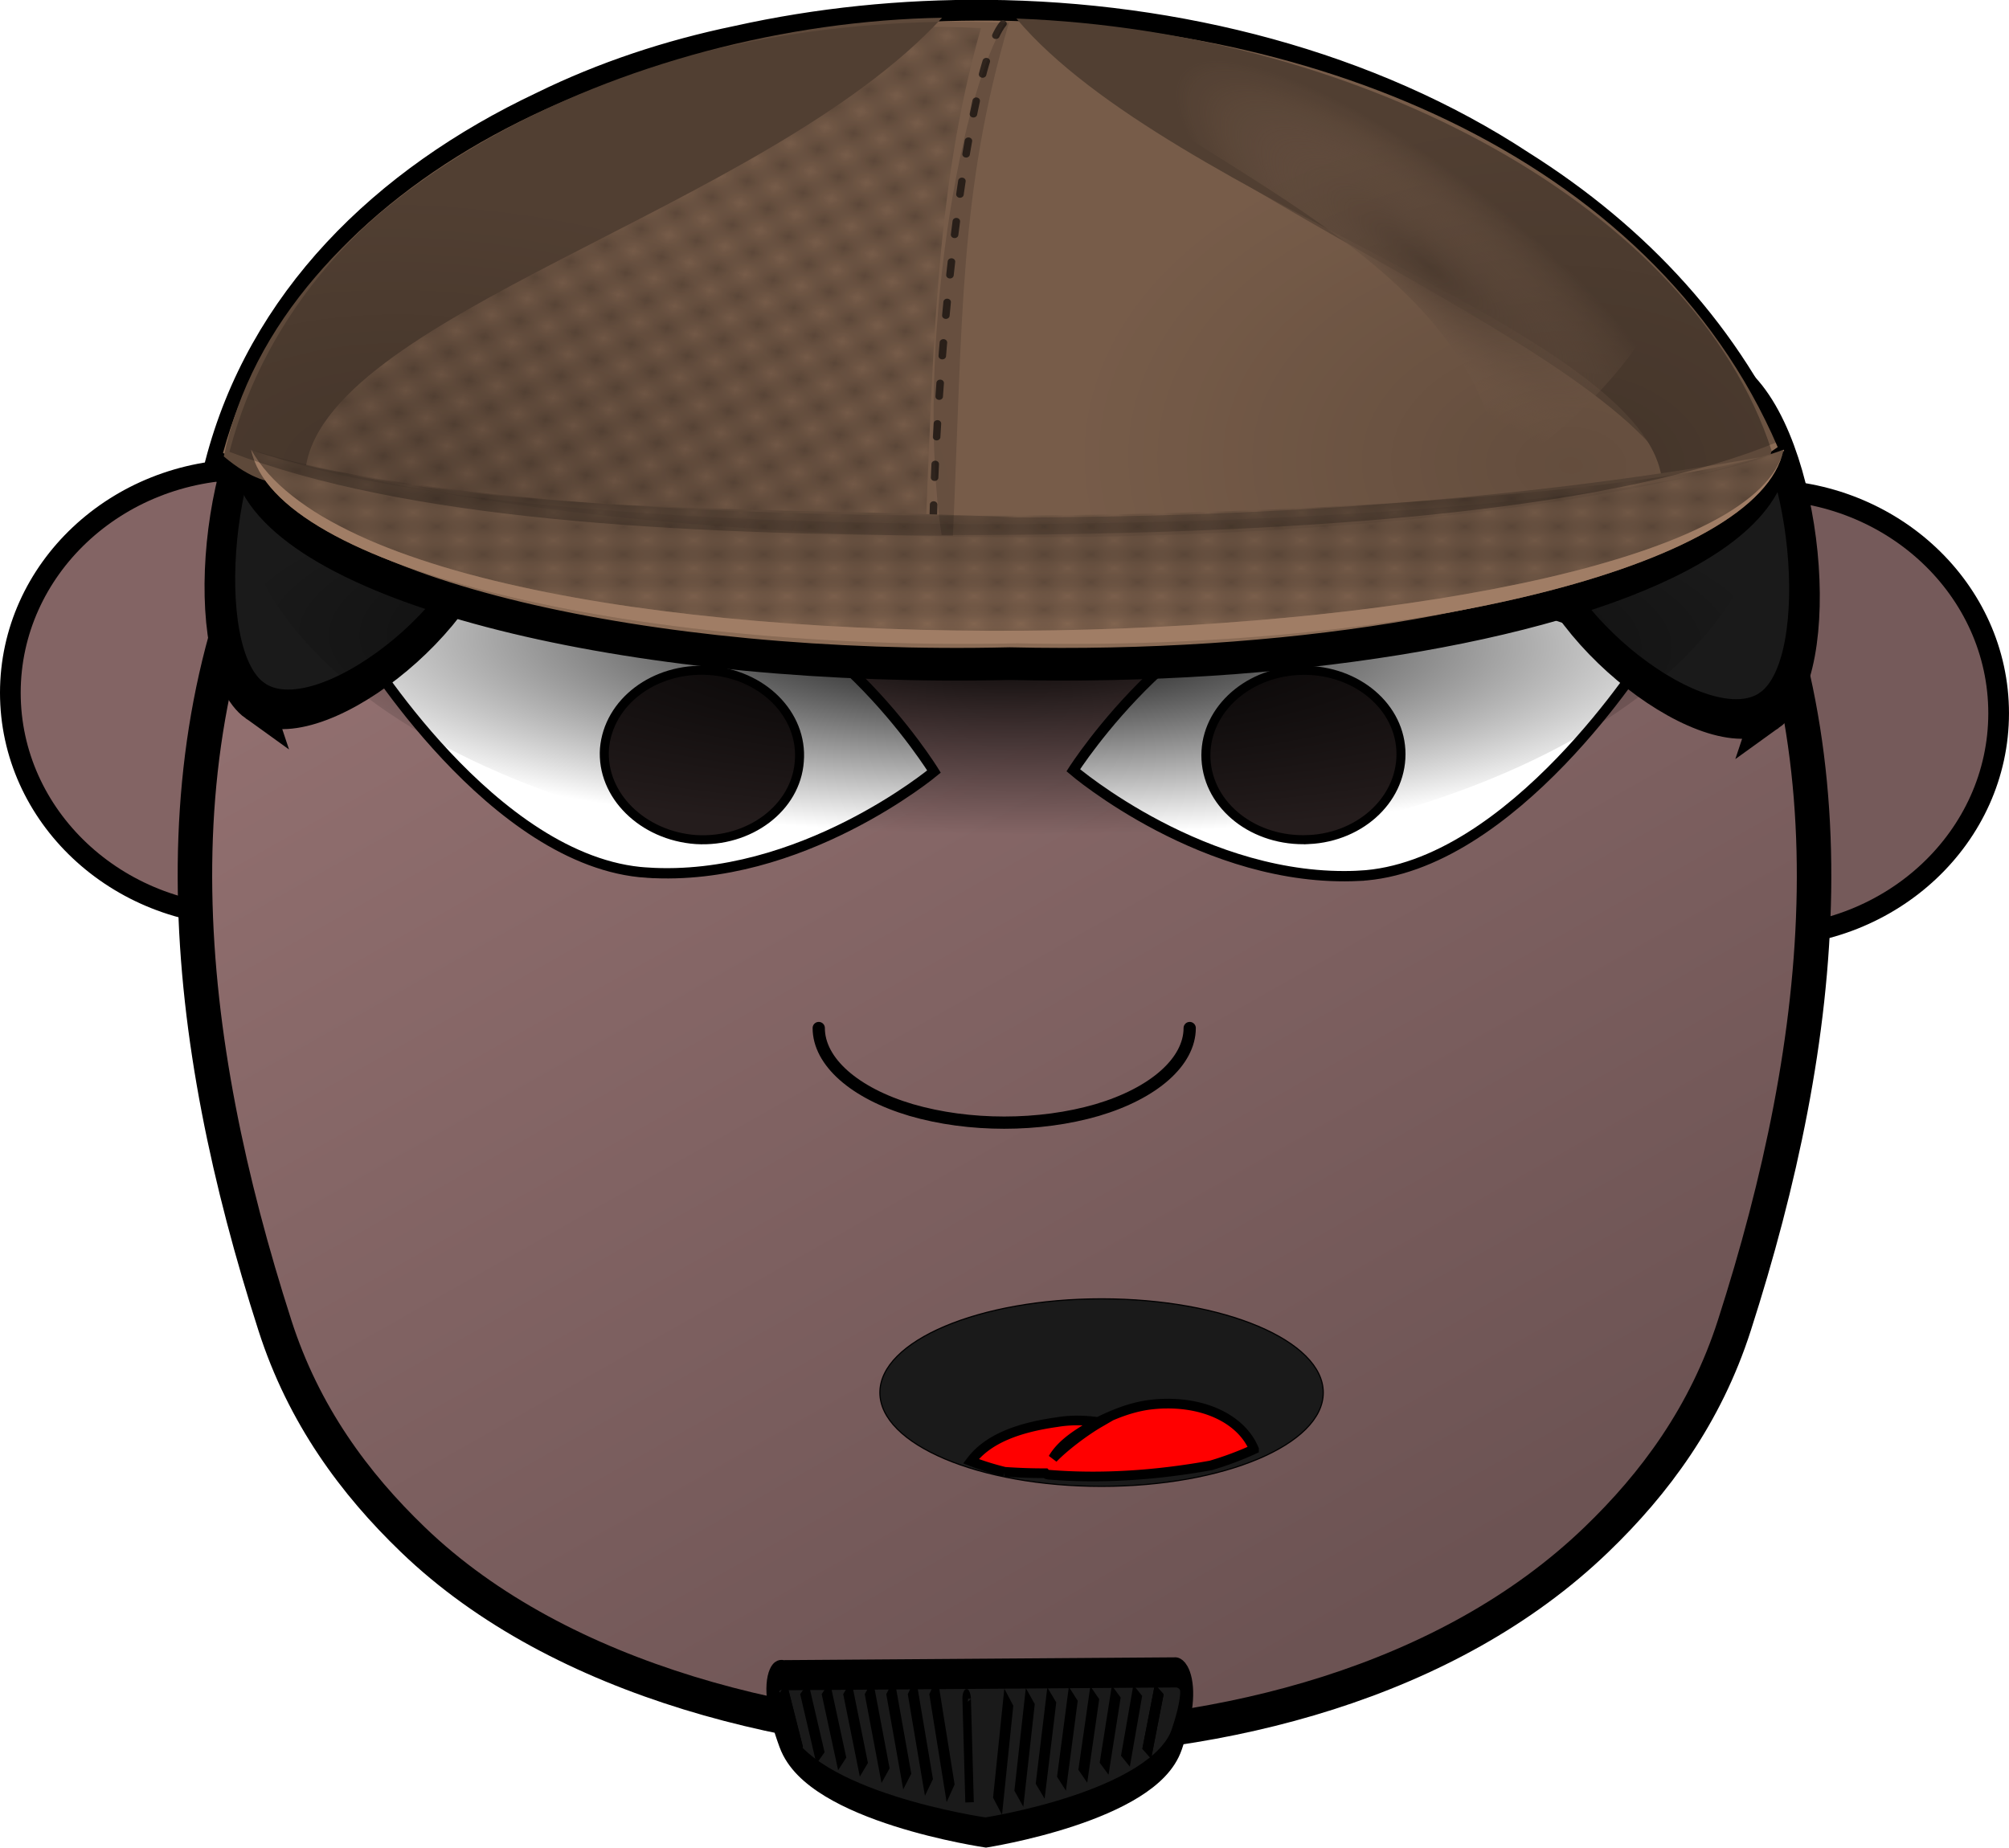
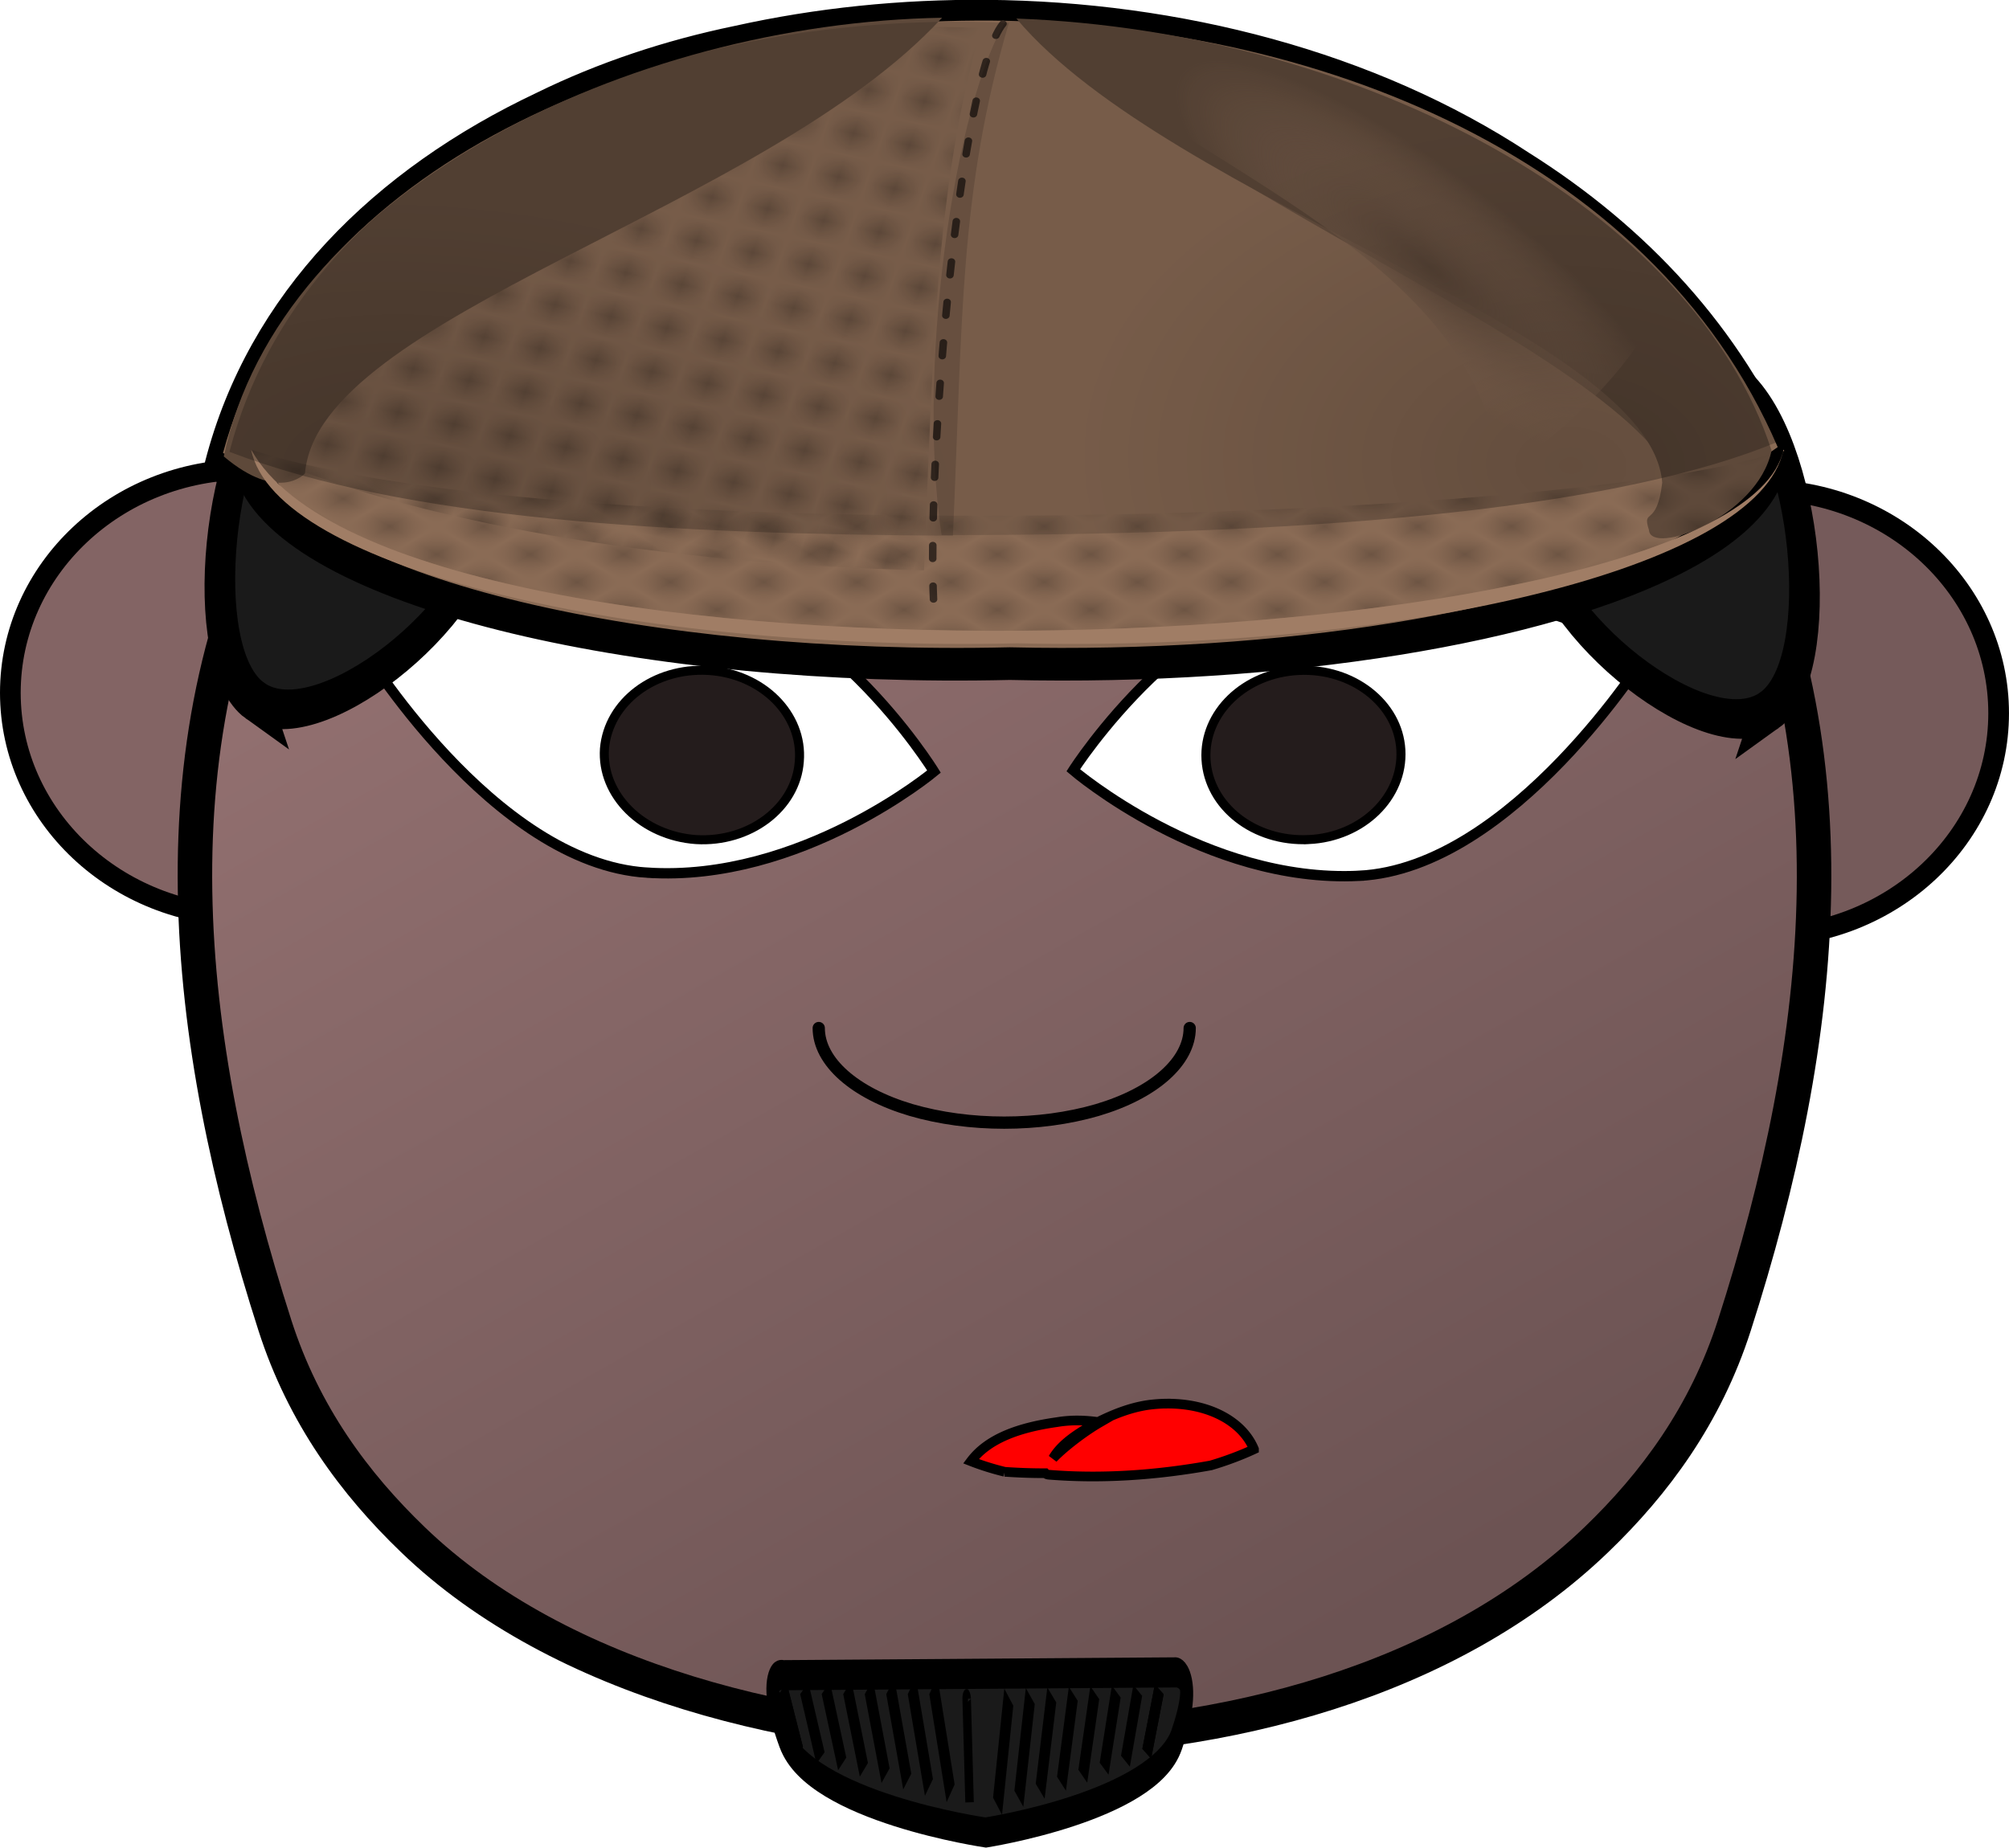
<svg xmlns="http://www.w3.org/2000/svg" xmlns:ns1="http://www.inkscape.org/namespaces/inkscape" xmlns:ns2="http://sodipodi.sourceforge.net/DTD/sodipodi-0.dtd" xmlns:xlink="http://www.w3.org/1999/xlink" version="1.1" id="Layer_3" x="0px" y="0px" width="174.733" height="160.739" viewBox="0 0 174.733 160.739" xml:space="preserve" ns1:version="0.91 r13725" ns2:docname="victorian man 3.svg">
  <defs id="defs17">
    <linearGradient ns1:collect="always" id="linearGradient30966">
      <stop style="stop-color:#916f6f;stop-opacity:1" offset="0" id="stop30968" />
      <stop style="stop-color:#6c5353;stop-opacity:1" offset="1" id="stop30970" />
    </linearGradient>
    <linearGradient ns1:collect="always" id="linearGradient30958">
      <stop style="stop-color:#000000;stop-opacity:1;" offset="0" id="stop30960" />
      <stop style="stop-color:#000000;stop-opacity:0;" offset="1" id="stop30962" />
    </linearGradient>
    <linearGradient id="linearGradient19742">
      <stop offset="0" style="stop-color:#000000;stop-opacity:1" id="stop19744" />
      <stop offset="1" style="stop-color:#000000;stop-opacity:.498" id="stop19746" />
    </linearGradient>
    <pattern y="0" x="0" height="6" width="6" patternUnits="userSpaceOnUse" id="EMFhbasepattern" />
    <linearGradient id="linearGradient3935">
      <stop id="stop3937" style="stop-color:#000000;stop-opacity:.736" offset="0" />
      <stop id="stop3939" style="stop-color:#000000;stop-opacity:.498" offset=".694" />
      <stop id="stop3941" style="stop-color:#000000;stop-opacity:0" offset="1" />
    </linearGradient>
    <pattern ns1:collect="always" xlink:href="#pattern19244" id="pattern19272" patternTransform="matrix(1.105,0.258,-0.296,0.963,-166.472,-31.038)" />
    <pattern ns1:collect="always" xlink:href="#Checkerboard" id="pattern19244" patternTransform="matrix(1.641,0,0,1.641,-275.852,-111.924)" />
    <pattern ns1:stockid="Checkerboard" id="Checkerboard" patternTransform="translate(0,0) scale(10,10)" height="2" width="2" patternUnits="userSpaceOnUse" ns1:collect="always">
-       <rect id="rect18599" height="1" width="1" y="0" x="0" style="fill:black;stroke:none" />
      <rect id="rect18601" height="1" width="1" y="1" x="1" style="fill:black;stroke:none" />
    </pattern>
    <pattern ns1:collect="always" xlink:href="#pattern19244" id="pattern4454" patternTransform="matrix(1.34,0,0,1.005,-210.506,-31.959)" />
    <pattern ns1:collect="always" xlink:href="#Checkerboard" id="pattern4330" patternTransform="matrix(1.641,0,0,1.641,-275.852,-111.924)" />
    <filter ns1:collect="always" style="color-interpolation-filters:sRGB" id="filter17713" x="-0.023" width="1.047" y="-0.025" height="1.049">
      <feGaussianBlur ns1:collect="always" stdDeviation="0.364" id="feGaussianBlur17715" />
    </filter>
    <linearGradient ns1:collect="always" id="linearGradient5291">
      <stop style="stop-color:#5e493a;stop-opacity:1;" offset="0" id="stop5293" />
      <stop style="stop-color:#a17e66;stop-opacity:0" offset="1" id="stop5295" />
    </linearGradient>
    <radialGradient ns1:collect="always" xlink:href="#linearGradient5291" id="radialGradient5324" gradientUnits="userSpaceOnUse" gradientTransform="matrix(0.647,0.642,-0.205,0.173,99.738,-35.442)" cx="106.749" cy="221.958" fx="106.749" fy="221.958" r="17.901" />
    <linearGradient ns1:collect="always" xlink:href="#linearGradient19364" id="linearGradient19370" x1="97.746" y1="96.087" x2="97.746" y2="104.104" gradientUnits="userSpaceOnUse" />
    <linearGradient ns1:collect="always" id="linearGradient19364">
      <stop style="stop-color:#715846;stop-opacity:1;" offset="0" id="stop19366" />
      <stop style="stop-color:#8a6b55;stop-opacity:1" offset="1" id="stop19368" />
    </linearGradient>
    <pattern ns1:collect="always" xlink:href="#pattern19244" id="pattern19312" patternTransform="matrix(1.16,1.16,-1.16,1.16,-275.852,-111.924)" />
    <pattern ns1:collect="always" xlink:href="#Checkerboard" id="pattern4384" patternTransform="matrix(1.641,0,0,1.641,-275.852,-111.924)" />
    <filter ns1:collect="always" style="color-interpolation-filters:sRGB" id="filter19328" x="-0.013" width="1.027" y="-0.113" height="1.226">
      <feGaussianBlur ns1:collect="always" stdDeviation="0.426" id="feGaussianBlur19330" />
    </filter>
    <filter ns1:collect="always" style="color-interpolation-filters:sRGB" id="filter19360" x="-0.007" width="1.014" y="-0.001" height="1.003">
      <feGaussianBlur ns1:collect="always" stdDeviation="0.224" id="feGaussianBlur19362" />
    </filter>
    <radialGradient ns1:collect="always" xlink:href="#linearGradient19742" id="radialGradient5336" cx="70.386" cy="89.611" fx="70.386" fy="89.611" r="19.83" gradientTransform="matrix(1.359,0.215,-0.158,1.004,-13.302,-16.239)" gradientUnits="userSpaceOnUse" />
    <filter ns1:collect="always" style="color-interpolation-filters:sRGB" id="filter5386" x="-0.017" width="1.035" y="-0.018" height="1.036">
      <feGaussianBlur ns1:collect="always" stdDeviation="0.285" id="feGaussianBlur5388" />
    </filter>
    <radialGradient ns1:collect="always" xlink:href="#linearGradient19742" id="radialGradient5372" cx="124.498" cy="89.536" fx="124.498" fy="89.536" r="22.931" gradientTransform="matrix(0.985,-0.173,0.189,1.071,-15.16,14.124)" gradientUnits="userSpaceOnUse" />
    <filter ns1:collect="always" style="color-interpolation-filters:sRGB" id="filter5382" x="-0.017" width="1.035" y="-0.018" height="1.036">
      <feGaussianBlur ns1:collect="always" stdDeviation="0.285" id="feGaussianBlur5384" />
    </filter>
    <radialGradient ns1:collect="always" xlink:href="#linearGradient30958" id="radialGradient30964" cx="94.883" cy="93.343" fx="94.883" fy="93.343" r="30.271" gradientTransform="matrix(1.014,0.011,-0.002,0.282,-1.087,70.645)" gradientUnits="userSpaceOnUse" />
    <linearGradient ns1:collect="always" xlink:href="#linearGradient30966" id="linearGradient30972" x1="82.461" y1="56.472" x2="139.4" y2="157.15" gradientUnits="userSpaceOnUse" gradientTransform="translate(-10.979,-21.802)" />
  </defs>
  <ns2:namedview pagecolor="#ffffff" bordercolor="#666666" borderopacity="1" objecttolerance="10" gridtolerance="10" guidetolerance="10" ns1:pageopacity="0" ns1:pageshadow="2" ns1:window-width="1366" ns1:window-height="706" id="namedview15" showgrid="false" ns1:zoom="2.3838384" ns1:cx="116.63235" ns1:cy="76.182245" ns1:window-x="-8" ns1:window-y="-8" ns1:window-maximized="1" ns1:current-layer="Layer_3" fit-margin-top="0" fit-margin-left="0" fit-margin-right="0" fit-margin-bottom="0" />
  <ellipse ry="19.429" rx="20.615" cy="60.262" cx="21.515" id="ellipse4364" style="opacity:1;fill:#836464;fill-opacity:1;stroke:#000000;stroke-width:1.8;stroke-linecap:round;stroke-linejoin:bevel;stroke-miterlimit:4;stroke-dasharray:none;stroke-dashoffset:0;stroke-opacity:1" />
  <ellipse style="opacity:1;fill:#755a5a;fill-opacity:1;stroke:#000000;stroke-width:1.8;stroke-linecap:round;stroke-linejoin:bevel;stroke-miterlimit:4;stroke-dasharray:none;stroke-dashoffset:0;stroke-opacity:1" id="path4353" cx="153.217" cy="62.042" rx="20.615" ry="19.429" />
  <path ns1:connector-curvature="0" id="path4160" d="m 87.377,13.63 c -25.307,0.055 -49.25,4.867 -61.875,27.6 -12.682,22.788 -9.554,49.282 -1.592,74.061 2.502,7.799 6.938,13.772 12,18.64 12.853,12.389 33.838,17.367 51.866,17.422 l 0,0 c 0.114,0 0.171,0 0.284,0 0.057,0 0.171,0 0.284,0 l 0,0 c 18.028,-0.055 37.649,-5.033 50.502,-17.422 5.062,-4.867 9.498,-10.841 12,-18.64 7.961,-24.779 11.032,-51.273 -1.592,-74.061 C 136.628,18.497 112.685,13.685 87.377,13.63 Z" style="fill:url(#linearGradient30972);fill-opacity:1;fill-rule:nonzero;stroke:#000000;stroke-width:3;stroke-linecap:round;stroke-linejoin:bevel;stroke-miterlimit:4;stroke-dasharray:none;stroke-opacity:1" />
  <path ns1:connector-curvature="0" id="path4168" d="m 118.201,76.186 c -13.365,0.664 -24.853,-9.181 -24.853,-9.181 0,0 10.066,-15.819 23.431,-16.483 13.365,-0.608 26.502,6.25 26.502,6.25 0,0 -11.715,18.75 -25.08,19.414 z" style="fill:#ffffff;fill-opacity:1;fill-rule:nonzero;stroke:#000000;stroke-width:0.897px;stroke-linecap:butt;stroke-linejoin:miter;stroke-miterlimit:4;stroke-dasharray:none;stroke-opacity:1" />
  <path ns1:connector-curvature="0" id="path4170" d="m 113.822,73.034 c -4.72,0.221 -8.701,-2.876 -8.929,-6.969 -0.228,-4.038 3.355,-7.522 8.076,-7.743 4.663,-0.221 8.644,2.876 8.872,6.914 0.228,4.093 -3.355,7.577 -8.019,7.799 z" style="fill:#241c1c;fill-opacity:1;fill-rule:nonzero;stroke:#000000;stroke-width:0.785px;stroke-linecap:butt;stroke-linejoin:miter;stroke-miterlimit:4;stroke-dasharray:none;stroke-opacity:1" />
  <path ns1:connector-curvature="0" id="path4172" d="m 103.474,89.427 c 0,2.922 -3.107,5.673 -8.046,7.134 -5.019,1.461 -11.153,1.461 -16.172,0 -4.939,-1.461 -8.046,-4.211 -8.046,-7.134" style="fill:none;stroke:#000000;stroke-width:1.066px;stroke-linecap:round;stroke-linejoin:bevel;stroke-miterlimit:4;stroke-dasharray:none;stroke-opacity:1" />
  <path ns1:connector-curvature="0" id="path4174" d="m 56.269,75.91 c 13.365,0.885 24.966,-8.794 24.966,-8.794 0,0 -9.782,-15.93 -23.203,-16.814 -13.365,-0.83 -26.616,5.863 -26.616,5.863 0,0 11.431,18.916 24.853,19.746 z" style="fill:#ffffff;fill-opacity:1;fill-rule:nonzero;stroke:#000000;stroke-width:0.897px;stroke-linecap:butt;stroke-linejoin:miter;stroke-miterlimit:4;stroke-dasharray:none;stroke-opacity:1" />
  <path ns2:type="star" style="opacity:1;fill:#1a1a1a;fill-opacity:1;stroke:#000000;stroke-width:4.394;stroke-linecap:round;stroke-miterlimit:4;stroke-dasharray:none;stroke-opacity:1" id="path30998" ns2:sides="3" ns2:cx="-26.427965" ns2:cy="89.696609" ns2:r1="21.066662" ns2:r2="10.533331" ns2:arg1="1.7916251" ns2:arg2="2.8388226" ns1:flatsided="true" ns1:rounded="0.3" ns1:randomized="0" d="m -31.042,110.252 c -10.681,-2.398 -18.296,-26.778 -10.88,-34.829 7.417,-8.051 32.339,-2.456 35.602,7.992 3.264,10.449 -14.042,29.234 -24.723,26.836 z" ns1:transform-center-x="-0.95802871" ns1:transform-center-y="0.26043325" transform="matrix(0.551,0.183,-0.253,0.762,67.172,-17.384)" />
  <path ns1:connector-curvature="0" id="path4176" d="m 60.534,73.034 c 4.663,0.277 8.701,-2.766 8.986,-6.803 0.341,-4.093 -3.242,-7.633 -7.905,-7.909 -4.72,-0.277 -8.701,2.765 -9.042,6.803 -0.284,4.038 3.299,7.577 7.962,7.909 z" style="fill:#241c1c;fill-opacity:1;fill-rule:nonzero;stroke:#000000;stroke-width:0.785px;stroke-linecap:butt;stroke-linejoin:miter;stroke-miterlimit:4;stroke-dasharray:none;stroke-opacity:1" />
  <g id="g4147" transform="matrix(0.412,0,0,0.332,-37.875,-127.935)" />
  <g id="g28107" transform="matrix(0.371,-0.014,0.024,0.861,45.242,11.173)" style="fill:#1a1a1a">
    <path ns2:nodetypes="czcczc" ns1:connector-curvature="0" id="path4390" d="m 97.891,173.756 c 0,0 39.571,-1.976 45.344,-8.651 5.774,-6.675 0.298,-6.784 0.298,-6.784 l -91.918,-1.211 c 0,0 -5.739,-0.844 -0.257,6.286 5.482,7.13 46.532,10.36 46.532,10.36 z" style="opacity:1;fill:#1a1a1a;fill-opacity:1;stroke:#000000;stroke-width:3.043;stroke-linecap:round;stroke-linejoin:bevel;stroke-miterlimit:4;stroke-dasharray:none;stroke-dashoffset:0;stroke-opacity:1" />
    <g id="g28084" style="fill:#1a1a1a">
      <g id="g4708" transform="matrix(1,0,0,-1,-287.888,544.825)" style="fill:#1a1a1a">
        <path ns1:tile-h="5.9774872" ns1:tile-w="4.2075885" ns1:tile-cy="381.73728" ns1:tile-cx="341.88559" style="fill:#1a1a1a;fill-rule:evenodd;stroke:#000000;stroke-width:2.24px;stroke-linecap:butt;stroke-linejoin:miter;stroke-opacity:1" d="m 342.543,379.891 c -3.35,6.45 -3.35,6.45 -3.35,6.45" id="use4405" ns1:connector-curvature="0" ns1:tile-x0="339.7818" ns1:tile-y0="378.74854" />
        <use id="use4530" xlink:href="#use4405" ns1:tiled-clone-of="#use4405" y="0" x="0" width="100%" height="100%" style="fill:#1a1a1a" />
        <use id="use4532" transform="matrix(1,0,0,1.1,5.04,-38.665)" xlink:href="#use4405" ns1:tiled-clone-of="#use4405" y="0" x="0" width="100%" height="100%" style="fill:#1a1a1a" />
        <use id="use4534" transform="matrix(1,0,0,1.2,10.081,-77.33)" xlink:href="#use4405" ns1:tiled-clone-of="#use4405" y="0" x="0" width="100%" height="100%" style="fill:#1a1a1a" />
        <use id="use4536" transform="matrix(1,0,0,1.3,15.121,-115.995)" xlink:href="#use4405" ns1:tiled-clone-of="#use4405" y="0" x="0" width="100%" height="100%" style="fill:#1a1a1a" />
        <use id="use4538" transform="matrix(1,0,0,1.4,20.161,-154.66)" xlink:href="#use4405" ns1:tiled-clone-of="#use4405" y="0" x="0" width="100%" height="100%" style="fill:#1a1a1a" />
        <use id="use4540" transform="matrix(1,0,0,1.5,25.202,-193.326)" xlink:href="#use4405" ns1:tiled-clone-of="#use4405" y="0" x="0" width="100%" height="100%" style="fill:#1a1a1a" />
        <use id="use4542" transform="matrix(1,0,0,1.6,30.242,-231.991)" xlink:href="#use4405" ns1:tiled-clone-of="#use4405" y="0" x="0" width="100%" height="100%" style="fill:#1a1a1a" />
        <use id="use4544" transform="matrix(1,0,0,1.7,35.282,-270.656)" xlink:href="#use4405" ns1:tiled-clone-of="#use4405" y="0" x="0" width="100%" height="100%" style="fill:#1a1a1a" />
      </g>
      <path style="fill:#1a1a1a;fill-opacity:0;fill-rule:evenodd;stroke:#000000;stroke-width:1.99px;stroke-linecap:butt;stroke-linejoin:miter;stroke-opacity:1" d="m 94.313,170.649 c 0,-10.718 0,-10.459 0,-10.459 l 0.318,0.065 0,0" id="path4577" ns1:connector-curvature="0" />
      <g id="g4719" transform="matrix(-1,0,0,-1,478.666,546.308)" style="fill:#1a1a1a">
        <path ns1:tile-y0="378.74854" ns1:tile-x0="339.7818" ns1:connector-curvature="0" id="path4721" d="m 342.543,379.891 c -3.35,6.45 -3.35,6.45 -3.35,6.45" style="fill:#1a1a1a;fill-rule:evenodd;stroke:#000000;stroke-width:2.24px;stroke-linecap:butt;stroke-linejoin:miter;stroke-opacity:1" ns1:tile-cx="341.88559" ns1:tile-cy="381.73728" ns1:tile-w="4.2075885" ns1:tile-h="5.9774872" />
        <use height="100%" width="100%" x="0" y="0" ns1:tiled-clone-of="#use4405" xlink:href="#use4405" id="use4723" style="fill:#1a1a1a" />
        <use height="100%" width="100%" x="0" y="0" ns1:tiled-clone-of="#use4405" xlink:href="#use4405" transform="matrix(1,0,0,1.1,5.04,-38.665)" id="use4725" style="fill:#1a1a1a" />
        <use height="100%" width="100%" x="0" y="0" ns1:tiled-clone-of="#use4405" xlink:href="#use4405" transform="matrix(1,0,0,1.2,10.081,-77.33)" id="use4727" style="fill:#1a1a1a" />
        <use height="100%" width="100%" x="0" y="0" ns1:tiled-clone-of="#use4405" xlink:href="#use4405" transform="matrix(1,0,0,1.3,15.121,-115.995)" id="use4729" style="fill:#1a1a1a" />
        <use height="100%" width="100%" x="0" y="0" ns1:tiled-clone-of="#use4405" xlink:href="#use4405" transform="matrix(1,0,0,1.4,20.161,-154.66)" id="use4731" style="fill:#1a1a1a" />
        <use height="100%" width="100%" x="0" y="0" ns1:tiled-clone-of="#use4405" xlink:href="#use4405" transform="matrix(1,0,0,1.5,25.202,-193.326)" id="use4733" style="fill:#1a1a1a" />
        <use height="100%" width="100%" x="0" y="0" ns1:tiled-clone-of="#use4405" xlink:href="#use4405" transform="matrix(1,0,0,1.6,30.242,-231.991)" id="use4735" style="fill:#1a1a1a" />
        <use height="100%" width="100%" x="0" y="0" ns1:tiled-clone-of="#use4405" xlink:href="#use4405" transform="matrix(1,0,0,1.7,35.282,-270.656)" id="use4737" style="fill:#1a1a1a" />
      </g>
    </g>
  </g>
  <path transform="matrix(-0.551,0.183,0.253,0.762,108.896,-16.545)" ns1:transform-center-y="0.26043325" ns1:transform-center-x="-4.4953572" d="m -31.042,110.252 c -10.681,-2.398 -18.296,-26.778 -10.88,-34.829 7.417,-8.051 32.339,-2.456 35.602,7.992 3.264,10.449 -14.042,29.234 -24.723,26.836 z" ns1:randomized="0" ns1:rounded="0.3" ns1:flatsided="true" ns2:arg2="2.8388226" ns2:arg1="1.7916251" ns2:r2="10.533331" ns2:r1="21.066662" ns2:cy="89.696609" ns2:cx="-26.427965" ns2:sides="3" id="path31000" style="opacity:1;fill:#1a1a1a;fill-opacity:1;stroke:#000000;stroke-width:4.394;stroke-linecap:round;stroke-miterlimit:4;stroke-dasharray:none;stroke-opacity:1" ns2:type="star" />
  <g transform="matrix(0.231,0,0,0.162,-40.608,-59.733)" id="g3897">
    <g transform="matrix(9.524,0,0,12.171,-351.703,-479.902)" id="g5390">
-       <path ns2:nodetypes="ccccccc" ns1:connector-curvature="0" id="path30944" d="m 64.747,91.705 c 0.944,9.723 15.126,16.535 30.27,15.837 15.145,0.698 29.328,-6.114 30.272,-15.837 -0.268,0.21 -0.568,0.414 -0.898,0.613 -10.353,3.785 -20.304,4.886 -29.372,4.93 -9.21,-0.891 -20.728,-0.046 -29.374,-4.93 -0.33,-0.199 -0.63,-0.403 -0.898,-0.613 z" style="color:#000000;clip-rule:nonzero;display:inline;overflow:visible;visibility:visible;opacity:1;isolation:auto;mix-blend-mode:normal;color-interpolation:sRGB;color-interpolation-filters:linearRGB;solid-color:#000000;solid-opacity:1;fill:url(#radialGradient30964);fill-opacity:1;fill-rule:nonzero;stroke:none;stroke-width:6.81;stroke-linecap:round;stroke-linejoin:round;stroke-miterlimit:4;stroke-dasharray:none;stroke-dashoffset:0;stroke-opacity:1;marker:none;marker-start:none;marker-mid:none;marker-end:none;color-rendering:auto;image-rendering:auto;shape-rendering:auto;text-rendering:auto;enable-background:accumulate" />
      <path style="color:#000000;clip-rule:nonzero;display:inline;overflow:visible;visibility:visible;opacity:0.216;isolation:auto;mix-blend-mode:normal;color-interpolation:sRGB;color-interpolation-filters:linearRGB;solid-color:#000000;solid-opacity:1;fill:#000000;fill-opacity:0.211;fill-rule:nonzero;stroke:none;stroke-width:6.81;stroke-linecap:round;stroke-linejoin:round;stroke-miterlimit:4;stroke-dasharray:none;stroke-dashoffset:0;stroke-opacity:1;marker:none;marker-start:none;marker-mid:none;marker-end:none;filter:url(#filter19328);color-rendering:auto;image-rendering:auto;shape-rendering:auto;text-rendering:auto;enable-background:accumulate" d="m 58.282,86.999 c 21.964,10.827 61.644,8.6 76.105,0 -9.057,7.123 -61.428,9.341 -76.105,0 z" id="path30948" ns1:connector-curvature="0" ns2:nodetypes="ccc" transform="matrix(0.796,0,0,0.813,18.517,21.085)" />
      <path style="color:#000000;clip-rule:nonzero;display:inline;overflow:visible;visibility:visible;opacity:1;isolation:auto;mix-blend-mode:normal;color-interpolation:sRGB;color-interpolation-filters:linearRGB;solid-color:#000000;solid-opacity:1;fill:#8a6b55;fill-opacity:1;fill-rule:nonzero;stroke:#000000;stroke-width:1.44;stroke-linecap:round;stroke-linejoin:round;stroke-miterlimit:4;stroke-dasharray:none;stroke-dashoffset:0;stroke-opacity:1;marker:none;marker-start:none;marker-mid:none;marker-end:none;color-rendering:auto;image-rendering:auto;shape-rendering:auto;text-rendering:auto;enable-background:accumulate" d="m 94.397,70.439 c -3.331,-0.033 -6.647,0.348 -9.803,1.131 -2.694,0.621 -5.275,1.581 -7.637,2.875 -6.278,3.302 -11.097,8.608 -12.759,15.795 0.085,0.043 0.18,0.082 0.266,0.124 -0.007,0.031 -0.016,0.06 -0.023,0.09 0.344,0.154 0.703,0.297 1.063,0.439 2.056,5.036 15.492,8.483 29.803,8.11 10.8,0.281 21.108,-1.611 26.399,-4.722 0.46,-0.27 0.882,-0.55 1.263,-0.839 1.252,-0.947 2.054,-1.987 2.318,-3.097 0.147,-0.067 0.305,-0.131 0.446,-0.199 -2.129,-5.565 -5.79,-9.911 -10.32,-13.094 -5.965,-4.378 -13.525,-6.541 -21.017,-6.614 z" id="path30905" ns1:connector-curvature="0" />
      <path style="color:#000000;clip-rule:nonzero;display:inline;overflow:visible;visibility:visible;opacity:1;isolation:auto;mix-blend-mode:normal;color-interpolation:sRGB;color-interpolation-filters:linearRGB;solid-color:#000000;solid-opacity:1;fill:#8a6b55;fill-opacity:1;fill-rule:nonzero;stroke:none;stroke-width:6.81;stroke-linecap:round;stroke-linejoin:round;stroke-miterlimit:4;stroke-dasharray:none;stroke-dashoffset:0;stroke-opacity:1;marker:none;marker-start:none;marker-mid:none;marker-end:none;color-rendering:auto;image-rendering:auto;shape-rendering:auto;text-rendering:auto;enable-background:accumulate" d="M 64.202,89.712 C 79.949,97.304 116.042,97.085 125.665,89.451 115.621,63.377 70.115,65.277 64.202,89.712 Z" id="path16903" ns1:connector-curvature="0" ns2:nodetypes="ccc" />
      <path style="color:#000000;clip-rule:nonzero;display:inline;overflow:visible;visibility:visible;opacity:0.231;isolation:auto;mix-blend-mode:normal;color-interpolation:sRGB;color-interpolation-filters:linearRGB;solid-color:#000000;solid-opacity:1;fill:url(#pattern19272);fill-opacity:1;fill-rule:nonzero;stroke:none;stroke-width:6.81;stroke-linecap:round;stroke-linejoin:round;stroke-miterlimit:4;stroke-dasharray:none;stroke-dashoffset:0;stroke-opacity:1;marker:none;marker-start:none;marker-mid:none;marker-end:none;color-rendering:auto;image-rendering:auto;shape-rendering:auto;text-rendering:auto;enable-background:accumulate" d="m 94.168,70.963 c -0.508,-0.027 -1.015,-0.046 -1.523,-0.051 l -1.83e-4,-1.2e-5 c -12.504,-0.126 -24.792,6.306 -27.552,18.569 6.465,3.351 16.719,5.139 26.822,5.408 0.36,-9.283 0.396,-16.668 2.253,-23.926 z" id="path17803" ns1:connector-curvature="0" ns2:nodetypes="cccccc" />
      <path style="color:#000000;clip-rule:nonzero;display:inline;overflow:visible;visibility:visible;opacity:0.231;isolation:auto;mix-blend-mode:normal;color-interpolation:sRGB;color-interpolation-filters:linearRGB;solid-color:#000000;solid-opacity:1;fill:url(#pattern4454);fill-opacity:1;fill-rule:nonzero;stroke:none;stroke-width:6.81;stroke-linecap:round;stroke-linejoin:round;stroke-miterlimit:4;stroke-dasharray:none;stroke-dashoffset:0;stroke-opacity:1;marker:none;marker-start:none;marker-mid:none;marker-end:none;color-rendering:auto;image-rendering:auto;shape-rendering:auto;text-rendering:auto;enable-background:accumulate" d="m 125.814,89.249 c -4.864,-11.685 -17.576,-17.639 -30.546,-18.377 -2.102,2.763 -3.738,16.467 -2.667,24.072 14.063,0.227 27.707,-1.652 33.214,-5.695 z" id="path17789" ns1:connector-curvature="0" ns2:nodetypes="cccc" />
      <path style="color:#000000;clip-rule:nonzero;display:inline;overflow:visible;visibility:visible;opacity:1;isolation:auto;mix-blend-mode:normal;color-interpolation:sRGB;color-interpolation-filters:linearRGB;solid-color:#000000;solid-opacity:1;fill:none;fill-opacity:1;fill-rule:nonzero;stroke:#372a22;stroke-width:0.298;stroke-linecap:round;stroke-linejoin:round;stroke-miterlimit:4;stroke-dasharray:0.597, 1.194;stroke-dashoffset:0;stroke-opacity:1;marker:none;marker-start:none;marker-mid:none;marker-end:none;color-rendering:auto;image-rendering:auto;shape-rendering:auto;text-rendering:auto;enable-background:accumulate" d="m 95.038,70.772 c -1.7,2.31 -3.022,19.187 -2.741,25.566" id="path17787" ns1:connector-curvature="0" ns2:nodetypes="cc" />
      <g id="g19959" transform="matrix(0.951,0,0,0.807,13.833,22.577)">
        <path ns2:nodetypes="cccc" ns1:connector-curvature="0" id="path17705" d="m 56.374,84.301 c 0,0 -1.069,1.637 -3.378,-0.924 2.307,-14.514 16.901,-23.693 29.861,-23.983 -7.417,10.58 -25.946,16.298 -26.483,24.907 z" style="color:#000000;clip-rule:nonzero;display:inline;overflow:visible;visibility:visible;opacity:1;isolation:auto;mix-blend-mode:normal;color-interpolation:sRGB;color-interpolation-filters:linearRGB;solid-color:#000000;solid-opacity:1;fill:#5e493a;fill-opacity:1;fill-rule:nonzero;stroke:none;stroke-width:6.81;stroke-linecap:round;stroke-linejoin:round;stroke-miterlimit:4;stroke-dasharray:none;stroke-dashoffset:0;stroke-opacity:1;marker:none;marker-start:none;marker-mid:none;marker-end:none;color-rendering:auto;image-rendering:auto;shape-rendering:auto;text-rendering:auto;enable-background:accumulate" />
      </g>
      <g id="g19963" transform="matrix(0.825,0,0,0.766,10.165,26.739)">
        <path transform="matrix(-0.959,0,0,0.896,453.252,-96.115)" ns2:nodetypes="cccc" ns1:connector-curvature="0" id="path17723" d="m 331.16,203.017 c -0.527,1.932 -0.876,-1.876 -1.105,-3.302 1.535,-16.572 16.876,-26.216 33.9,-28.489 -7.731,11.815 -32.236,22.178 -32.795,31.791 z" style="color:#000000;clip-rule:nonzero;display:inline;overflow:visible;visibility:visible;opacity:0.462;isolation:auto;mix-blend-mode:normal;color-interpolation:sRGB;color-interpolation-filters:linearRGB;solid-color:#000000;solid-opacity:1;fill:#000000;fill-opacity:1;fill-rule:nonzero;stroke:none;stroke-width:6.81;stroke-linecap:round;stroke-linejoin:round;stroke-miterlimit:4;stroke-dasharray:none;stroke-dashoffset:0;stroke-opacity:1;marker:none;marker-start:none;marker-mid:none;marker-end:none;filter:url(#filter17713);color-rendering:auto;image-rendering:auto;shape-rendering:auto;text-rendering:auto;enable-background:accumulate" />
        <path style="color:#000000;clip-rule:nonzero;display:inline;overflow:visible;visibility:visible;opacity:1;isolation:auto;mix-blend-mode:normal;color-interpolation:sRGB;color-interpolation-filters:linearRGB;solid-color:#000000;solid-opacity:1;fill:#5e493a;fill-opacity:1;fill-rule:nonzero;stroke:none;stroke-width:6.81;stroke-linecap:round;stroke-linejoin:round;stroke-miterlimit:4;stroke-dasharray:none;stroke-dashoffset:0;stroke-opacity:1;marker:none;marker-start:none;marker-mid:none;marker-end:none;color-rendering:auto;image-rendering:auto;shape-rendering:auto;text-rendering:auto;enable-background:accumulate" d="m 134.465,83.922 c -0.252,2.626 -0.986,1.407 -0.635,2.723 0.068,1.506 5.208,-0.705 5.875,-4.579 -3.756,-13.906 -19.549,-24.135 -36.188,-24.881 7.417,10.58 30.411,18.128 30.948,26.737 z" id="path17761" ns1:connector-curvature="0" ns2:nodetypes="ccccc" />
        <path ns2:nodetypes="cccc" ns1:connector-curvature="0" id="path5312" d="m 126.668,82.756 c 0.068,1.506 6.941,-5.427 7.608,-9.301 -5.705,-17.46 -14.19,-14.879 -30.829,-16.735 7.588,8.872 21.593,13.463 23.221,26.037 z" style="color:#000000;clip-rule:nonzero;display:inline;overflow:visible;visibility:visible;opacity:1;isolation:auto;mix-blend-mode:normal;color-interpolation:sRGB;color-interpolation-filters:linearRGB;solid-color:#000000;solid-opacity:1;fill:url(#radialGradient5324);fill-opacity:1;fill-rule:nonzero;stroke:none;stroke-width:6.81;stroke-linecap:round;stroke-linejoin:round;stroke-miterlimit:4;stroke-dasharray:none;stroke-dashoffset:0;stroke-opacity:1;marker:none;marker-start:none;marker-mid:none;marker-end:none;color-rendering:auto;image-rendering:auto;shape-rendering:auto;text-rendering:auto;enable-background:accumulate" />
      </g>
      <g id="g19946" transform="matrix(0.796,0,0,0.529,18.921,43.542)">
-         <path ns2:nodetypes="ccccccc" ns1:connector-curvature="0" id="path17727" d="m 58.283,86.998 c 1.187,9.916 19.014,16.862 38.051,16.15 19.037,0.712 36.866,-6.235 38.053,-16.15 -0.337,0.214 -0.714,0.422 -1.129,0.625 -13.014,3.86 -25.523,4.983 -36.922,5.027 -11.578,-0.909 -26.056,-0.047 -36.924,-5.027 -0.415,-0.203 -0.792,-0.411 -1.129,-0.625 z" style="color:#000000;clip-rule:nonzero;display:inline;overflow:visible;visibility:visible;opacity:1;isolation:auto;mix-blend-mode:normal;color-interpolation:sRGB;color-interpolation-filters:linearRGB;solid-color:#000000;solid-opacity:1;fill:url(#linearGradient19370);fill-opacity:1;fill-rule:nonzero;stroke:none;stroke-width:6.81;stroke-linecap:round;stroke-linejoin:round;stroke-miterlimit:4;stroke-dasharray:none;stroke-dashoffset:0;stroke-opacity:1;marker:none;marker-start:none;marker-mid:none;marker-end:none;color-rendering:auto;image-rendering:auto;shape-rendering:auto;text-rendering:auto;enable-background:accumulate" />
        <path ns2:nodetypes="ccc" ns1:connector-curvature="0" id="path19274" d="m 58.282,86.999 c 7.339,22.184 73.822,17.992 76.105,0 -9.03,5.857 -60.163,8.694 -76.105,0 z" style="color:#000000;clip-rule:nonzero;display:inline;overflow:visible;visibility:visible;opacity:0.216;isolation:auto;mix-blend-mode:normal;color-interpolation:sRGB;color-interpolation-filters:linearRGB;solid-color:#000000;solid-opacity:1;fill:url(#pattern19312);fill-opacity:1;fill-rule:nonzero;stroke:none;stroke-width:6.81;stroke-linecap:round;stroke-linejoin:round;stroke-miterlimit:4;stroke-dasharray:none;stroke-dashoffset:0;stroke-opacity:1;marker:none;marker-start:none;marker-mid:none;marker-end:none;color-rendering:auto;image-rendering:auto;shape-rendering:auto;text-rendering:auto;enable-background:accumulate" />
-         <path style="color:#000000;clip-rule:nonzero;display:inline;overflow:visible;visibility:visible;opacity:0.216;isolation:auto;mix-blend-mode:normal;color-interpolation:sRGB;color-interpolation-filters:linearRGB;solid-color:#000000;solid-opacity:1;fill:#000000;fill-opacity:1;fill-rule:nonzero;stroke:none;stroke-width:6.81;stroke-linecap:round;stroke-linejoin:round;stroke-miterlimit:4;stroke-dasharray:none;stroke-dashoffset:0;stroke-opacity:1;marker:none;marker-start:none;marker-mid:none;marker-end:none;filter:url(#filter19328);color-rendering:auto;image-rendering:auto;shape-rendering:auto;text-rendering:auto;enable-background:accumulate" d="m 58.282,86.999 c 21.964,10.827 61.644,8.6 76.105,0 -9.057,7.123 -61.428,9.341 -76.105,0 z" id="path19314" ns1:connector-curvature="0" ns2:nodetypes="ccc" />
        <path ns2:nodetypes="cccccc" ns1:connector-curvature="0" id="path19335" d="m 58.283,86.998 c 1.187,9.916 19.014,16.862 38.051,16.15 19.037,0.712 36.866,-6.235 38.053,-16.15 -2.282,17.992 -68.765,22.184 -76.104,0 z m 76.104,0 c -0.075,0.18 0.101,0.177 0,0 z" style="color:#000000;clip-rule:nonzero;display:inline;overflow:visible;visibility:visible;opacity:1;isolation:auto;mix-blend-mode:normal;color-interpolation:sRGB;color-interpolation-filters:linearRGB;solid-color:#000000;solid-opacity:1;fill:#a07d65;fill-opacity:1;fill-rule:nonzero;stroke:none;stroke-width:6.81;stroke-linecap:round;stroke-linejoin:round;stroke-miterlimit:4;stroke-dasharray:none;stroke-dashoffset:0;stroke-opacity:1;marker:none;marker-start:none;marker-mid:none;marker-end:none;filter:url(#filter19360);color-rendering:auto;image-rendering:auto;shape-rendering:auto;text-rendering:auto;enable-background:accumulate" />
      </g>
      <path ns2:nodetypes="cccccc" ns1:connector-curvature="0" id="path5326" d="m 97.794,55.482 c -0.692,-0.046 -1.385,-0.079 -2.077,-0.087 l -2.47e-4,-2e-5 C 78.661,55.179 61.899,66.187 58.134,87.178 c 9.027,5.017 22.341,6.084 36.811,6.2 0.491,-15.89 0.317,-25.474 2.849,-37.896 z" style="color:#000000;clip-rule:nonzero;display:inline;overflow:visible;visibility:visible;opacity:0.529;isolation:auto;mix-blend-mode:normal;color-interpolation:sRGB;color-interpolation-filters:linearRGB;solid-color:#000000;solid-opacity:1;fill:url(#radialGradient5336);fill-opacity:1;fill-rule:nonzero;stroke:none;stroke-width:6.81;stroke-linecap:round;stroke-linejoin:round;stroke-miterlimit:4;stroke-dasharray:none;stroke-dashoffset:0;stroke-opacity:1;marker:none;marker-start:none;marker-mid:none;marker-end:none;filter:url(#filter5386);color-rendering:auto;image-rendering:auto;shape-rendering:auto;text-rendering:auto;enable-background:accumulate" transform="matrix(0.777,0,0,0.597,19.286,37.614)" />
      <path ns2:nodetypes="cccc" ns1:connector-curvature="0" id="path5328" d="M 134.027,86.741 C 128.361,66.896 113.553,56.785 98.446,55.53 c -2.449,4.693 -4.534,25.09 -3.287,38.005 18.571,0.024 31.754,-2.146 38.869,-6.795 z" style="color:#000000;clip-rule:nonzero;display:inline;overflow:visible;visibility:visible;opacity:0.53;isolation:auto;mix-blend-mode:normal;color-interpolation:sRGB;color-interpolation-filters:linearRGB;solid-color:#000000;solid-opacity:1;fill:url(#radialGradient5372);fill-opacity:1;fill-rule:nonzero;stroke:none;stroke-width:6.775;stroke-linecap:round;stroke-linejoin:round;stroke-miterlimit:4;stroke-dasharray:none;stroke-dashoffset:0;stroke-opacity:1;marker:none;marker-start:none;marker-mid:none;marker-end:none;filter:url(#filter5382);color-rendering:auto;image-rendering:auto;shape-rendering:auto;text-rendering:auto;enable-background:accumulate" transform="matrix(0.851,0,0,0.607,11.63,36.556)" />
    </g>
  </g>
-   <ellipse style="opacity:1;fill:#1a1a1a;fill-opacity:1;stroke:#000000;stroke-width:0.1;stroke-linecap:round;stroke-miterlimit:4;stroke-dasharray:none;stroke-opacity:1" id="path6249" cx="95.81" cy="121.139" rx="19.281" ry="8.157" />
  <path style="fill:#ff0000;fill-opacity:1;fill-rule:nonzero;stroke:#000000;stroke-width:0.841px;stroke-linecap:butt;stroke-linejoin:miter;stroke-miterlimit:4;stroke-dasharray:none;stroke-opacity:1" d="m 101.5,122.1 c 3.599,-0.026 6.55,1.51 7.566,3.967 a 9.858,19.293 86.038 0 1 -3.747,1.405 c -4.857,0.878 -9.618,1.174 -14.061,0.814 -0.177,-0.011 -0.281,-0.062 -0.345,-0.134 -1.238,0.004 -2.4,-0.044 -3.529,-0.122 a 9.858,19.293 86.038 0 1 -2.935,-0.922 c 1.485,-1.975 4.183,-2.934 7.461,-3.396 1.325,-0.225 2.542,-0.161 3.58,-0.014 -1.732,0.98 -3.139,1.862 -3.906,3.163 0.992,-1.035 2.773,-2.37 4.029,-3.099 0,0 -0.059,-1.3e-4 -0.121,-0.062 1.306,-0.648 2.735,-1.235 4.302,-1.475 0.581,-0.081 1.151,-0.123 1.705,-0.127 z" id="path4166" ns1:connector-curvature="0" />
</svg>